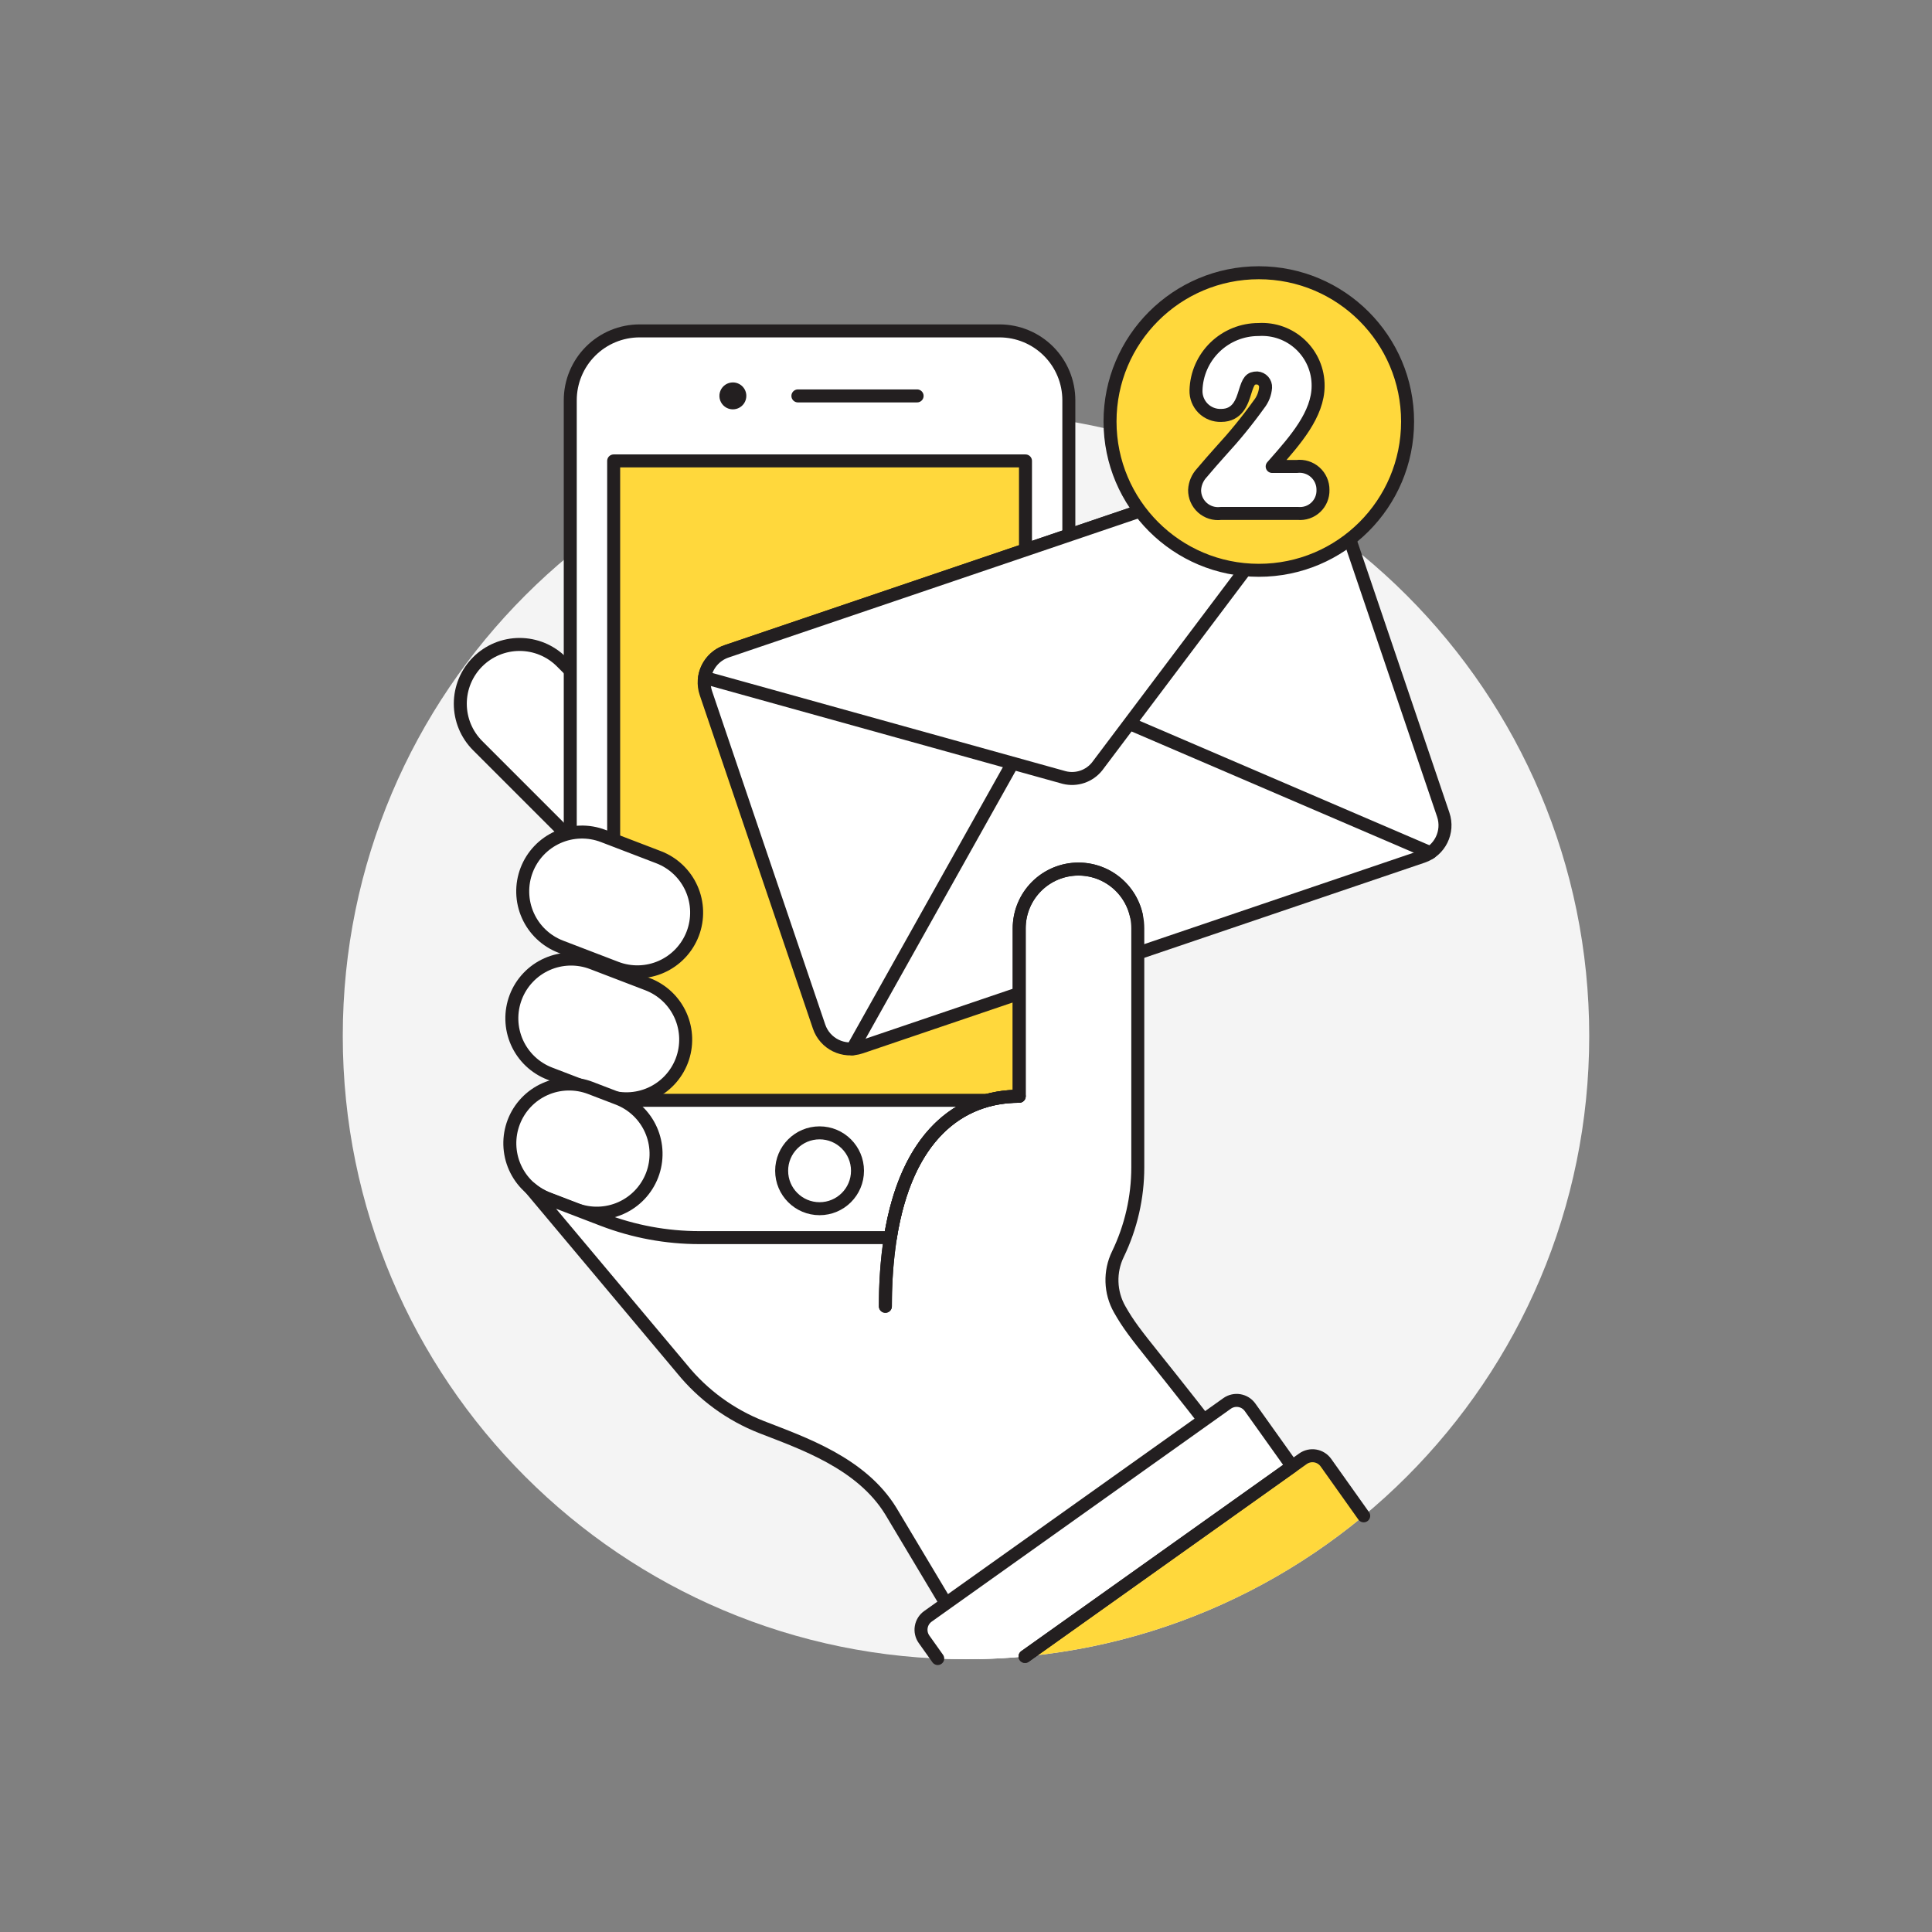
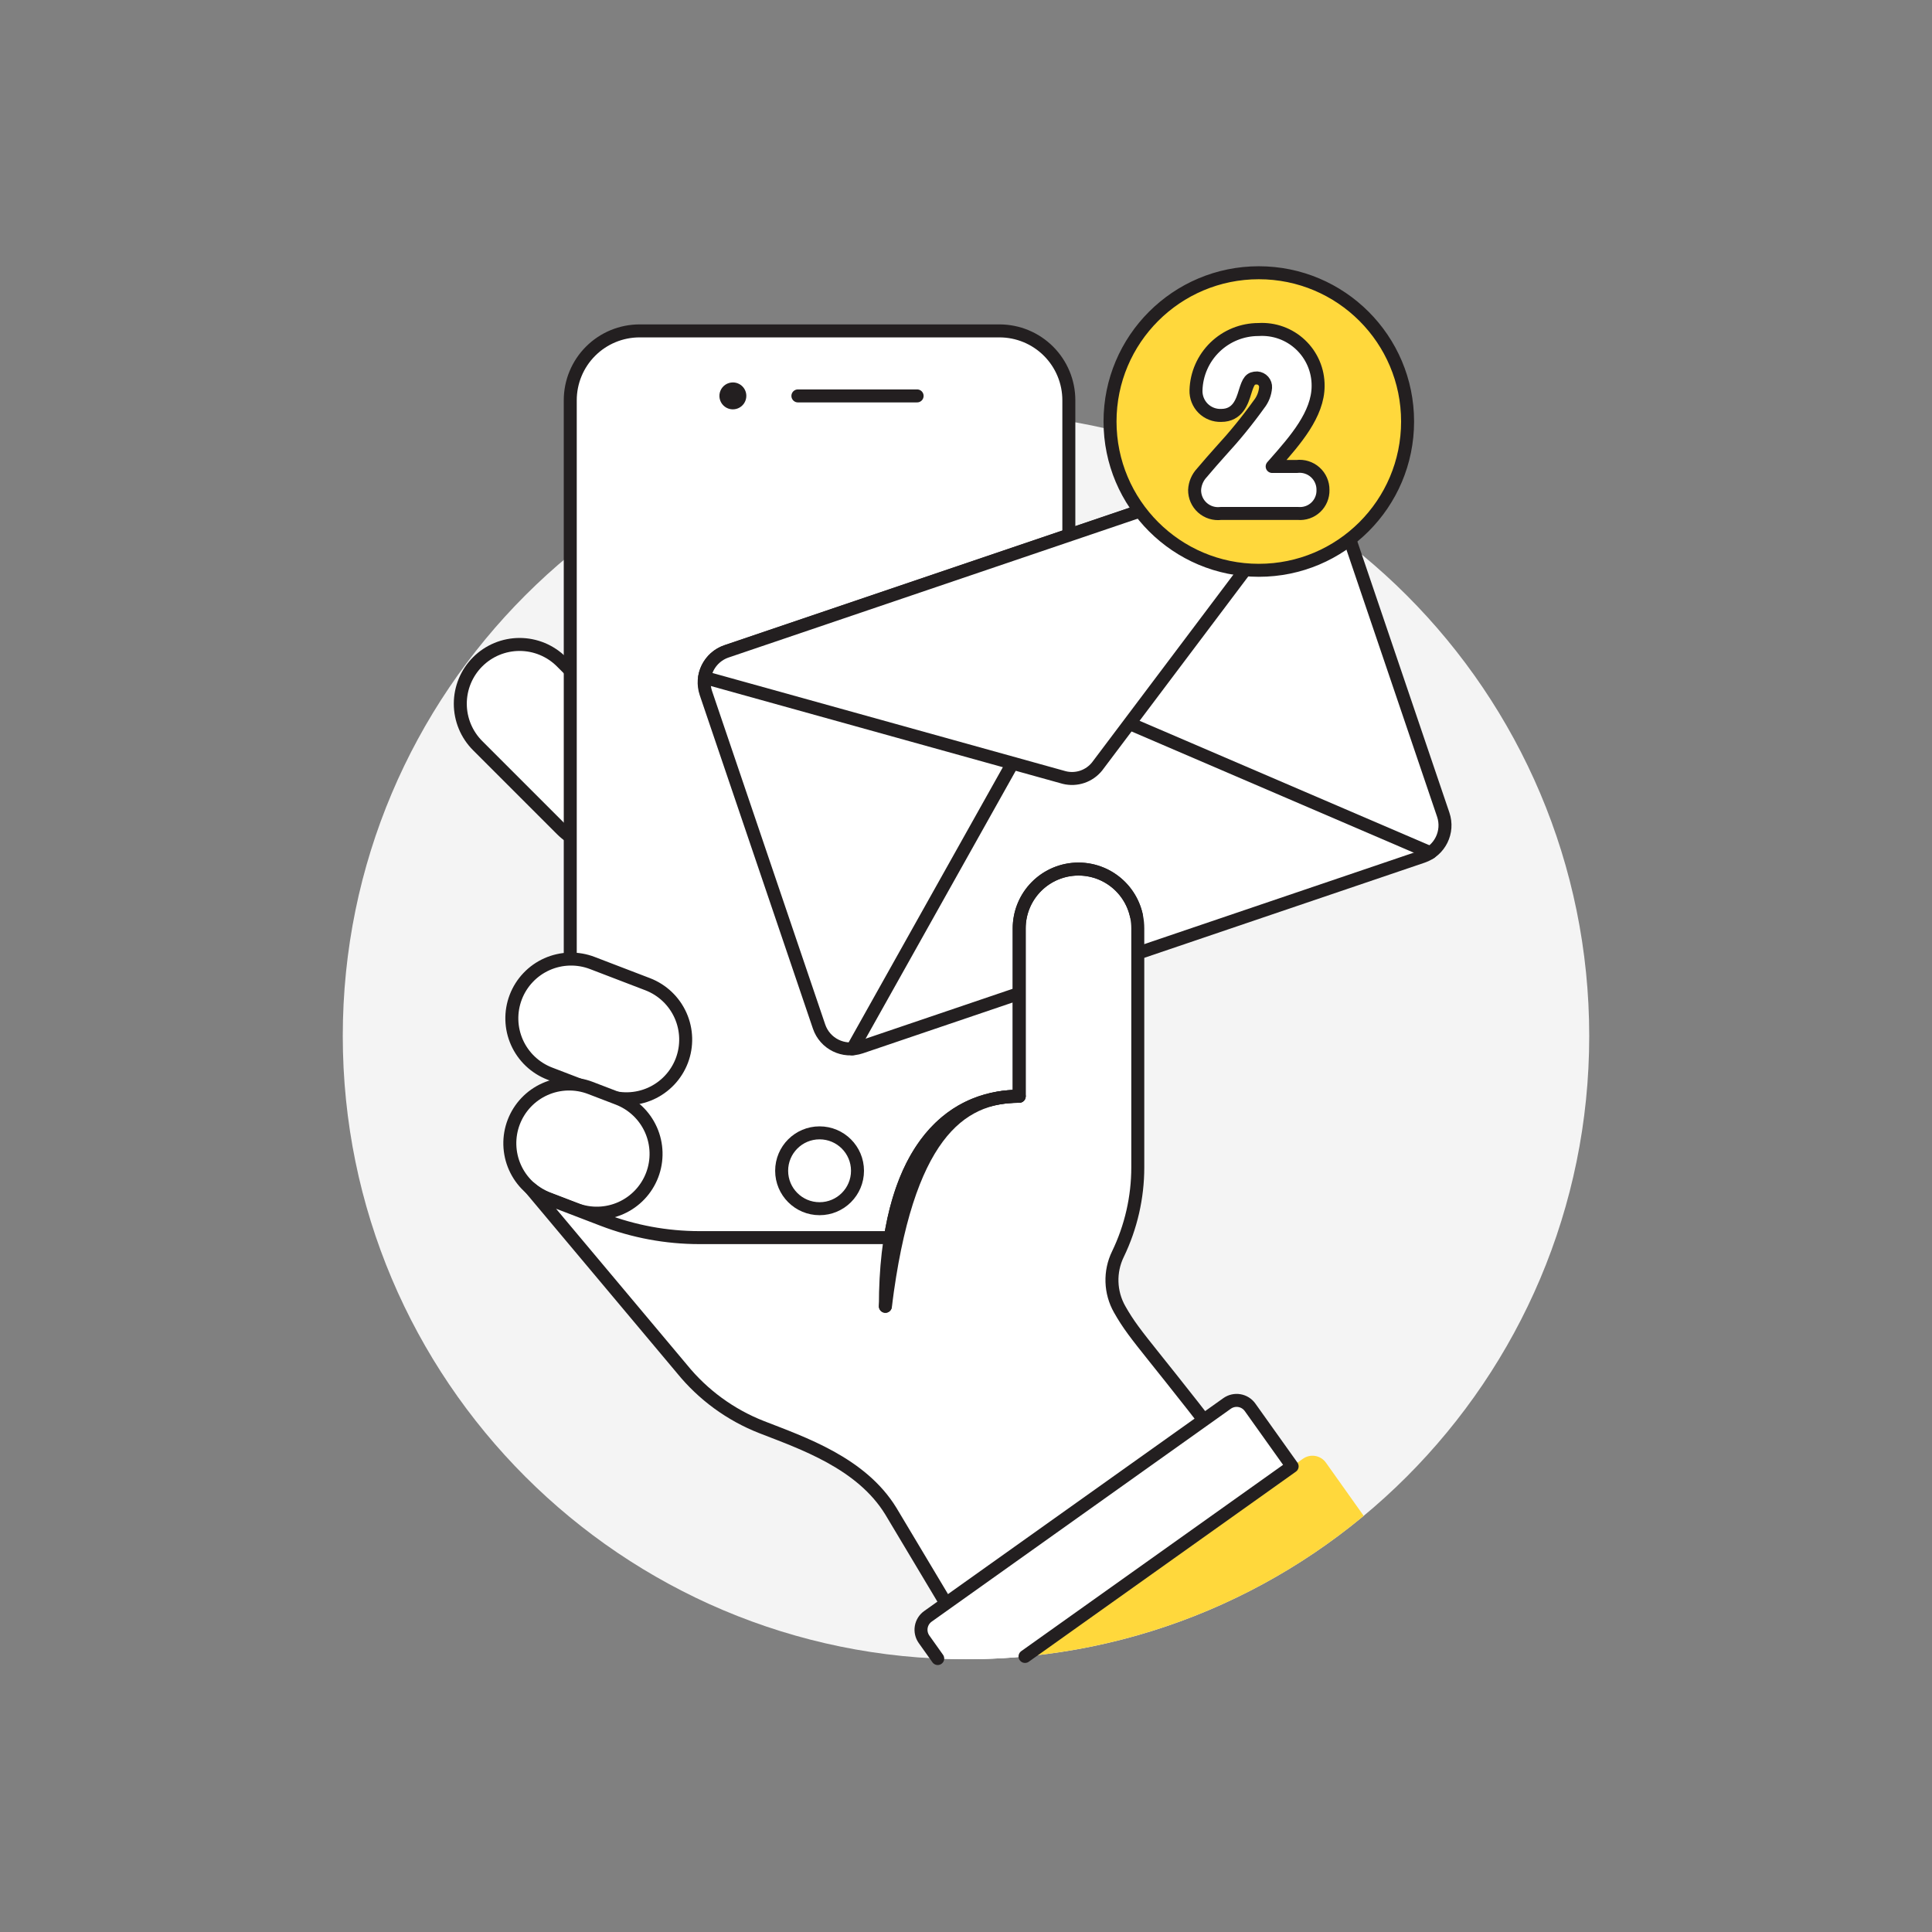
<svg xmlns="http://www.w3.org/2000/svg" width="248" height="248" viewBox="0 0 248 248" fill="none">
  <rect x="0" y="0" width="248" height="248" fill="#808080" stroke="none" />
  <path d="M124 212.986C168.183 212.986 204 177.168 204 132.986C204 88.803 168.183 52.986 124 52.986C79.817 52.986 44 88.803 44 132.986C44 177.168 79.817 212.986 124 212.986Z" fill="#F4F4F4" />
  <path d="M82.839 106.477C82.133 107.185 81.294 107.746 80.371 108.129C79.448 108.513 78.458 108.71 77.458 108.71C76.458 108.71 75.468 108.513 74.545 108.129C73.622 107.746 72.783 107.185 72.077 106.477L61.315 95.715C60.608 95.008 60.048 94.169 59.665 93.246C59.283 92.323 59.086 91.333 59.086 90.334C59.086 89.334 59.283 88.345 59.665 87.422C60.048 86.498 60.608 85.659 61.315 84.953C62.022 84.246 62.861 83.686 63.784 83.303C64.707 82.921 65.697 82.724 66.696 82.724C67.695 82.724 68.685 82.921 69.608 83.303C70.531 83.686 71.37 84.246 72.077 84.953L82.839 95.715C83.547 96.421 84.108 97.259 84.492 98.183C84.875 99.106 85.072 100.096 85.072 101.096C85.072 102.095 84.875 103.085 84.492 104.009C84.108 104.932 83.547 105.771 82.839 106.477V106.477Z" fill="white" stroke="#231F20" stroke-width="1.667" stroke-linecap="round" stroke-linejoin="round" />
  <path d="M137.201 150.423C137.201 151.592 136.971 152.751 136.523 153.831C136.076 154.912 135.42 155.893 134.593 156.72C133.766 157.547 132.784 158.203 131.703 158.651C130.623 159.099 129.465 159.329 128.295 159.329H82.111C80.941 159.33 79.782 159.101 78.701 158.654C77.619 158.207 76.637 157.551 75.809 156.724C74.982 155.896 74.325 154.914 73.878 153.833C73.43 152.752 73.2 151.593 73.201 150.423V51.379C73.201 49.017 74.139 46.753 75.809 45.083C77.479 43.413 79.744 42.475 82.105 42.475H128.293C129.463 42.475 130.621 42.705 131.701 43.152C132.782 43.599 133.764 44.255 134.591 45.082C135.418 45.909 136.075 46.89 136.522 47.971C136.97 49.051 137.201 50.209 137.201 51.379V150.423Z" fill="white" stroke="#231F20" stroke-width="1.667" stroke-linecap="round" stroke-linejoin="round" />
-   <path d="M131.636 59.166H78.773V141.242H131.636V59.166Z" fill="#FFD83C" stroke="#231F20" stroke-width="1.667" stroke-linecap="round" stroke-linejoin="round" />
  <path d="M102.422 50.821H117.724" stroke="#231F20" stroke-width="1.667" stroke-linecap="round" stroke-linejoin="round" />
  <path d="M95.802 50.82C95.802 51.162 95.7 51.496 95.51 51.78C95.319 52.064 95.049 52.285 94.733 52.416C94.418 52.546 94.07 52.58 93.735 52.513C93.4 52.446 93.092 52.281 92.851 52.039C92.609 51.797 92.445 51.489 92.379 51.154C92.312 50.818 92.347 50.471 92.478 50.155C92.609 49.84 92.831 49.57 93.116 49.38C93.4 49.191 93.734 49.09 94.076 49.09C94.303 49.09 94.528 49.135 94.737 49.222C94.947 49.309 95.138 49.437 95.298 49.597C95.458 49.758 95.585 49.949 95.672 50.159C95.758 50.368 95.802 50.593 95.802 50.82V50.82Z" fill="#231F20" />
  <path d="M105.204 155.154C107.892 155.154 110.072 152.975 110.072 150.286C110.072 147.598 107.892 145.418 105.204 145.418C102.515 145.418 100.336 147.598 100.336 150.286C100.336 152.975 102.515 155.154 105.204 155.154Z" fill="white" stroke="#231F20" stroke-width="1.667" stroke-linecap="round" stroke-linejoin="round" />
-   <path d="M88.919 119.865C88.561 120.798 88.023 121.652 87.335 122.377C86.648 123.102 85.824 123.685 84.911 124.092C83.998 124.499 83.014 124.722 82.015 124.748C81.016 124.775 80.022 124.605 79.089 124.247L71.983 121.521C71.049 121.163 70.196 120.625 69.471 119.937C68.746 119.249 68.163 118.426 67.757 117.513C67.35 116.6 67.127 115.616 67.101 114.617C67.074 113.618 67.245 112.624 67.603 111.691C67.96 110.758 68.499 109.904 69.186 109.179C69.874 108.454 70.698 107.872 71.61 107.465C72.523 107.058 73.507 106.835 74.506 106.809C75.505 106.782 76.499 106.953 77.433 107.311L84.539 110.035C86.423 110.758 87.943 112.199 88.764 114.043C89.586 115.886 89.641 117.98 88.919 119.865V119.865Z" fill="white" stroke="#231F20" stroke-width="1.667" stroke-linecap="round" stroke-linejoin="round" />
  <path d="M87.518 136.161C86.795 138.046 85.353 139.566 83.51 140.387C81.666 141.208 79.572 141.264 77.688 140.541L70.582 137.815C69.649 137.457 68.796 136.919 68.072 136.232C67.347 135.545 66.766 134.721 66.359 133.809C65.953 132.897 65.73 131.913 65.704 130.915C65.678 129.916 65.849 128.923 66.207 127.99C66.564 127.058 67.102 126.205 67.79 125.481C68.477 124.756 69.301 124.174 70.213 123.768C71.125 123.362 72.109 123.139 73.107 123.113C74.105 123.087 75.099 123.257 76.032 123.615L83.138 126.339C85.02 127.063 86.538 128.503 87.359 130.344C88.18 132.186 88.237 134.278 87.518 136.161V136.161Z" fill="white" stroke="#231F20" stroke-width="1.667" stroke-linecap="round" stroke-linejoin="round" />
  <path d="M83.711 150.845C82.988 152.73 81.546 154.25 79.703 155.071C77.859 155.892 75.765 155.948 73.881 155.225L70.329 153.863C68.444 153.141 66.924 151.699 66.102 149.855C65.281 148.011 65.225 145.917 65.948 144.032C66.67 142.148 68.112 140.627 69.956 139.806C71.8 138.984 73.894 138.929 75.779 139.651L79.331 141.013C81.215 141.737 82.735 143.179 83.557 145.022C84.378 146.866 84.433 148.961 83.711 150.845V150.845Z" fill="white" stroke="#231F20" stroke-width="1.667" stroke-linecap="round" stroke-linejoin="round" />
  <path d="M165.372 59.135L93.26 83.608C91.047 84.359 89.863 86.761 90.613 88.973L105.138 131.771C105.889 133.984 108.291 135.168 110.503 134.418L182.616 109.944C184.828 109.194 186.013 106.792 185.262 104.579L170.737 61.781C169.986 59.569 167.584 58.384 165.372 59.135Z" fill="white" stroke="#231F20" stroke-width="1.667" stroke-linecap="round" stroke-linejoin="round" />
  <path d="M109.426 134.634L129.978 97.96" stroke="#231F20" stroke-width="1.667" stroke-linecap="round" stroke-linejoin="round" />
  <path d="M183.605 109.46L144.977 92.87" stroke="#231F20" stroke-width="1.667" stroke-linecap="round" stroke-linejoin="round" />
  <path d="M165.373 59.138L93.263 83.61C92.53 83.858 91.879 84.303 91.382 84.896C90.884 85.489 90.559 86.207 90.441 86.972L136.627 99.812C137.39 99.998 138.191 99.963 138.935 99.711C139.679 99.458 140.335 98.998 140.827 98.386L169.657 60.088C169.098 59.553 168.403 59.181 167.648 59.014C166.892 58.846 166.106 58.889 165.373 59.138V59.138Z" fill="white" stroke="#231F20" stroke-width="1.667" stroke-linecap="round" stroke-linejoin="round" />
  <path d="M143.497 160.998C145.178 157.521 146.051 153.708 146.051 149.846V119.17C146.051 117.152 145.249 115.216 143.822 113.789C142.395 112.362 140.459 111.56 138.441 111.56C136.422 111.56 134.487 112.362 133.06 113.789C131.632 115.216 130.831 117.152 130.831 119.17V126.11V140.722C123.133 140.722 116.353 145.888 114.293 158.866H89.789C85.55 158.866 81.347 158.088 77.389 156.57L70.331 153.864C69.501 153.546 68.733 153.085 68.063 152.502L87.539 175.72C90.243 179.05 93.764 181.623 97.759 183.188C102.995 185.234 110.571 187.788 114.359 193.988L125.701 212.96C127.677 212.917 129.633 212.804 131.571 212.622L161.499 191.34C147.557 172.972 145.927 171.962 143.721 168.064C143.114 166.992 142.777 165.789 142.738 164.558C142.699 163.328 142.96 162.106 143.497 160.998V160.998Z" fill="white" />
  <path d="M161.499 191.34C147.557 172.972 145.927 171.962 143.721 168.064C143.114 166.992 142.777 165.789 142.738 164.557C142.699 163.326 142.959 162.104 143.497 160.996C145.178 157.519 146.051 153.706 146.051 149.844V119.17C146.051 117.152 145.249 115.216 143.822 113.789C142.395 112.362 140.459 111.56 138.441 111.56C136.422 111.56 134.487 112.362 133.06 113.789C131.632 115.216 130.831 117.152 130.831 119.17V126.11V140.722C123.133 140.722 116.353 145.888 114.293 158.866H89.789C85.55 158.866 81.347 158.088 77.389 156.57L70.331 153.864C69.501 153.546 68.733 153.085 68.063 152.502L87.539 175.72C90.243 179.05 93.764 181.623 97.759 183.188C102.995 185.234 110.571 187.788 114.359 193.988L123.535 209.336" stroke="#231F20" stroke-width="1.667" stroke-linecap="round" stroke-linejoin="round" />
  <path d="M175.05 194.58L170.2 187.752C170.039 187.526 169.835 187.333 169.6 187.186C169.364 187.038 169.102 186.938 168.828 186.892C168.554 186.846 168.274 186.854 168.003 186.916C167.732 186.978 167.476 187.093 167.25 187.254L131.576 212.628C147.555 211.131 162.709 204.84 175.05 194.58V194.58Z" fill="#FFD83C" />
  <path d="M157.524 180.158L119.124 207.486C118.667 207.811 118.358 208.305 118.265 208.858C118.171 209.411 118.301 209.979 118.626 210.436L120.38 212.902C121.58 212.957 122.79 212.984 124.01 212.984C126.566 212.984 129.092 212.866 131.586 212.628L165.874 188.228L160.474 180.65C160.148 180.194 159.654 179.886 159.101 179.794C158.548 179.701 157.981 179.833 157.524 180.158Z" fill="white" />
  <path d="M131.576 212.628L165.864 188.228L160.464 180.65C160.139 180.192 159.645 179.883 159.092 179.79C158.539 179.696 157.971 179.827 157.514 180.152L119.114 207.48C118.657 207.805 118.347 208.298 118.254 208.851C118.161 209.405 118.291 209.972 118.616 210.43L120.37 212.896" stroke="#231F20" stroke-width="1.667" stroke-linecap="round" stroke-linejoin="round" />
  <path d="M130.831 140.722C121.579 140.722 113.651 148.174 113.651 167.684" stroke="#231F20" stroke-width="1.667" stroke-linecap="round" stroke-linejoin="round" />
-   <path d="M175.05 194.58L170.2 187.752C170.039 187.526 169.835 187.333 169.6 187.186C169.364 187.038 169.102 186.938 168.828 186.892C168.554 186.846 168.274 186.854 168.003 186.916C167.732 186.978 167.476 187.093 167.25 187.254L131.576 212.628" stroke="#231F20" stroke-width="1.667" stroke-linecap="round" stroke-linejoin="round" />
-   <path d="M113.652 167.682C113.634 164.731 113.847 161.783 114.29 158.864C116.35 145.886 123.13 140.722 130.828 140.72V126.108V119.168C130.826 117.296 131.515 115.489 132.762 114.092C134.01 112.696 135.728 111.808 137.589 111.599C139.449 111.39 141.322 111.875 142.848 112.96C144.374 114.045 145.446 115.654 145.86 117.48" stroke="#231F20" stroke-width="1.667" stroke-linecap="round" stroke-linejoin="round" />
+   <path d="M113.652 167.682C116.35 145.886 123.13 140.722 130.828 140.72V126.108V119.168C130.826 117.296 131.515 115.489 132.762 114.092C134.01 112.696 135.728 111.808 137.589 111.599C139.449 111.39 141.322 111.875 142.848 112.96C144.374 114.045 145.446 115.654 145.86 117.48" stroke="#231F20" stroke-width="1.667" stroke-linecap="round" stroke-linejoin="round" />
  <path d="M161.586 73.207C172.134 73.207 180.684 64.656 180.684 54.109C180.684 43.562 172.134 35.011 161.586 35.011C151.039 35.011 142.488 43.562 142.488 54.109C142.488 64.656 151.039 73.207 161.586 73.207Z" fill="#FFD83C" stroke="#231F20" stroke-width="1.667" stroke-linecap="round" stroke-linejoin="round" />
  <path d="M156.717 65.909C156.292 65.962 155.86 65.923 155.451 65.795C155.041 65.667 154.664 65.453 154.344 65.167C154.025 64.881 153.77 64.53 153.598 64.137C153.426 63.745 153.34 63.319 153.345 62.891C153.387 62.075 153.715 61.299 154.273 60.703C155.073 59.747 155.893 58.825 156.713 57.903C158.464 56.004 160.097 54 161.603 51.903C162.097 51.284 162.394 50.532 162.455 49.743C162.474 49.438 162.371 49.138 162.169 48.908C161.967 48.678 161.682 48.538 161.377 48.517C160.493 48.517 160.261 48.883 159.811 50.339C159.445 51.529 158.889 53.325 156.749 53.325C156.322 53.339 155.896 53.266 155.498 53.109C155.1 52.952 154.738 52.715 154.435 52.413C154.133 52.11 153.896 51.748 153.739 51.35C153.582 50.952 153.509 50.526 153.523 50.099C153.581 48.008 154.453 46.023 155.954 44.566C157.454 43.109 159.464 42.295 161.555 42.299C162.541 42.238 163.529 42.38 164.457 42.717C165.385 43.054 166.234 43.578 166.951 44.258C167.668 44.937 168.237 45.756 168.624 46.664C169.011 47.573 169.207 48.551 169.199 49.539C169.199 53.175 166.259 56.517 163.665 59.465C163.541 59.603 163.421 59.741 163.301 59.879H166.451C166.877 59.825 167.308 59.864 167.717 59.992C168.126 60.119 168.503 60.333 168.822 60.618C169.142 60.903 169.396 61.254 169.569 61.646C169.742 62.038 169.829 62.462 169.823 62.891C169.836 63.306 169.759 63.719 169.6 64.103C169.441 64.487 169.203 64.833 168.901 65.118C168.598 65.403 168.239 65.621 167.847 65.757C167.454 65.893 167.037 65.945 166.623 65.909H156.717Z" fill="white" stroke="#231F20" stroke-width="1.667" stroke-linecap="round" stroke-linejoin="round" />
</svg>